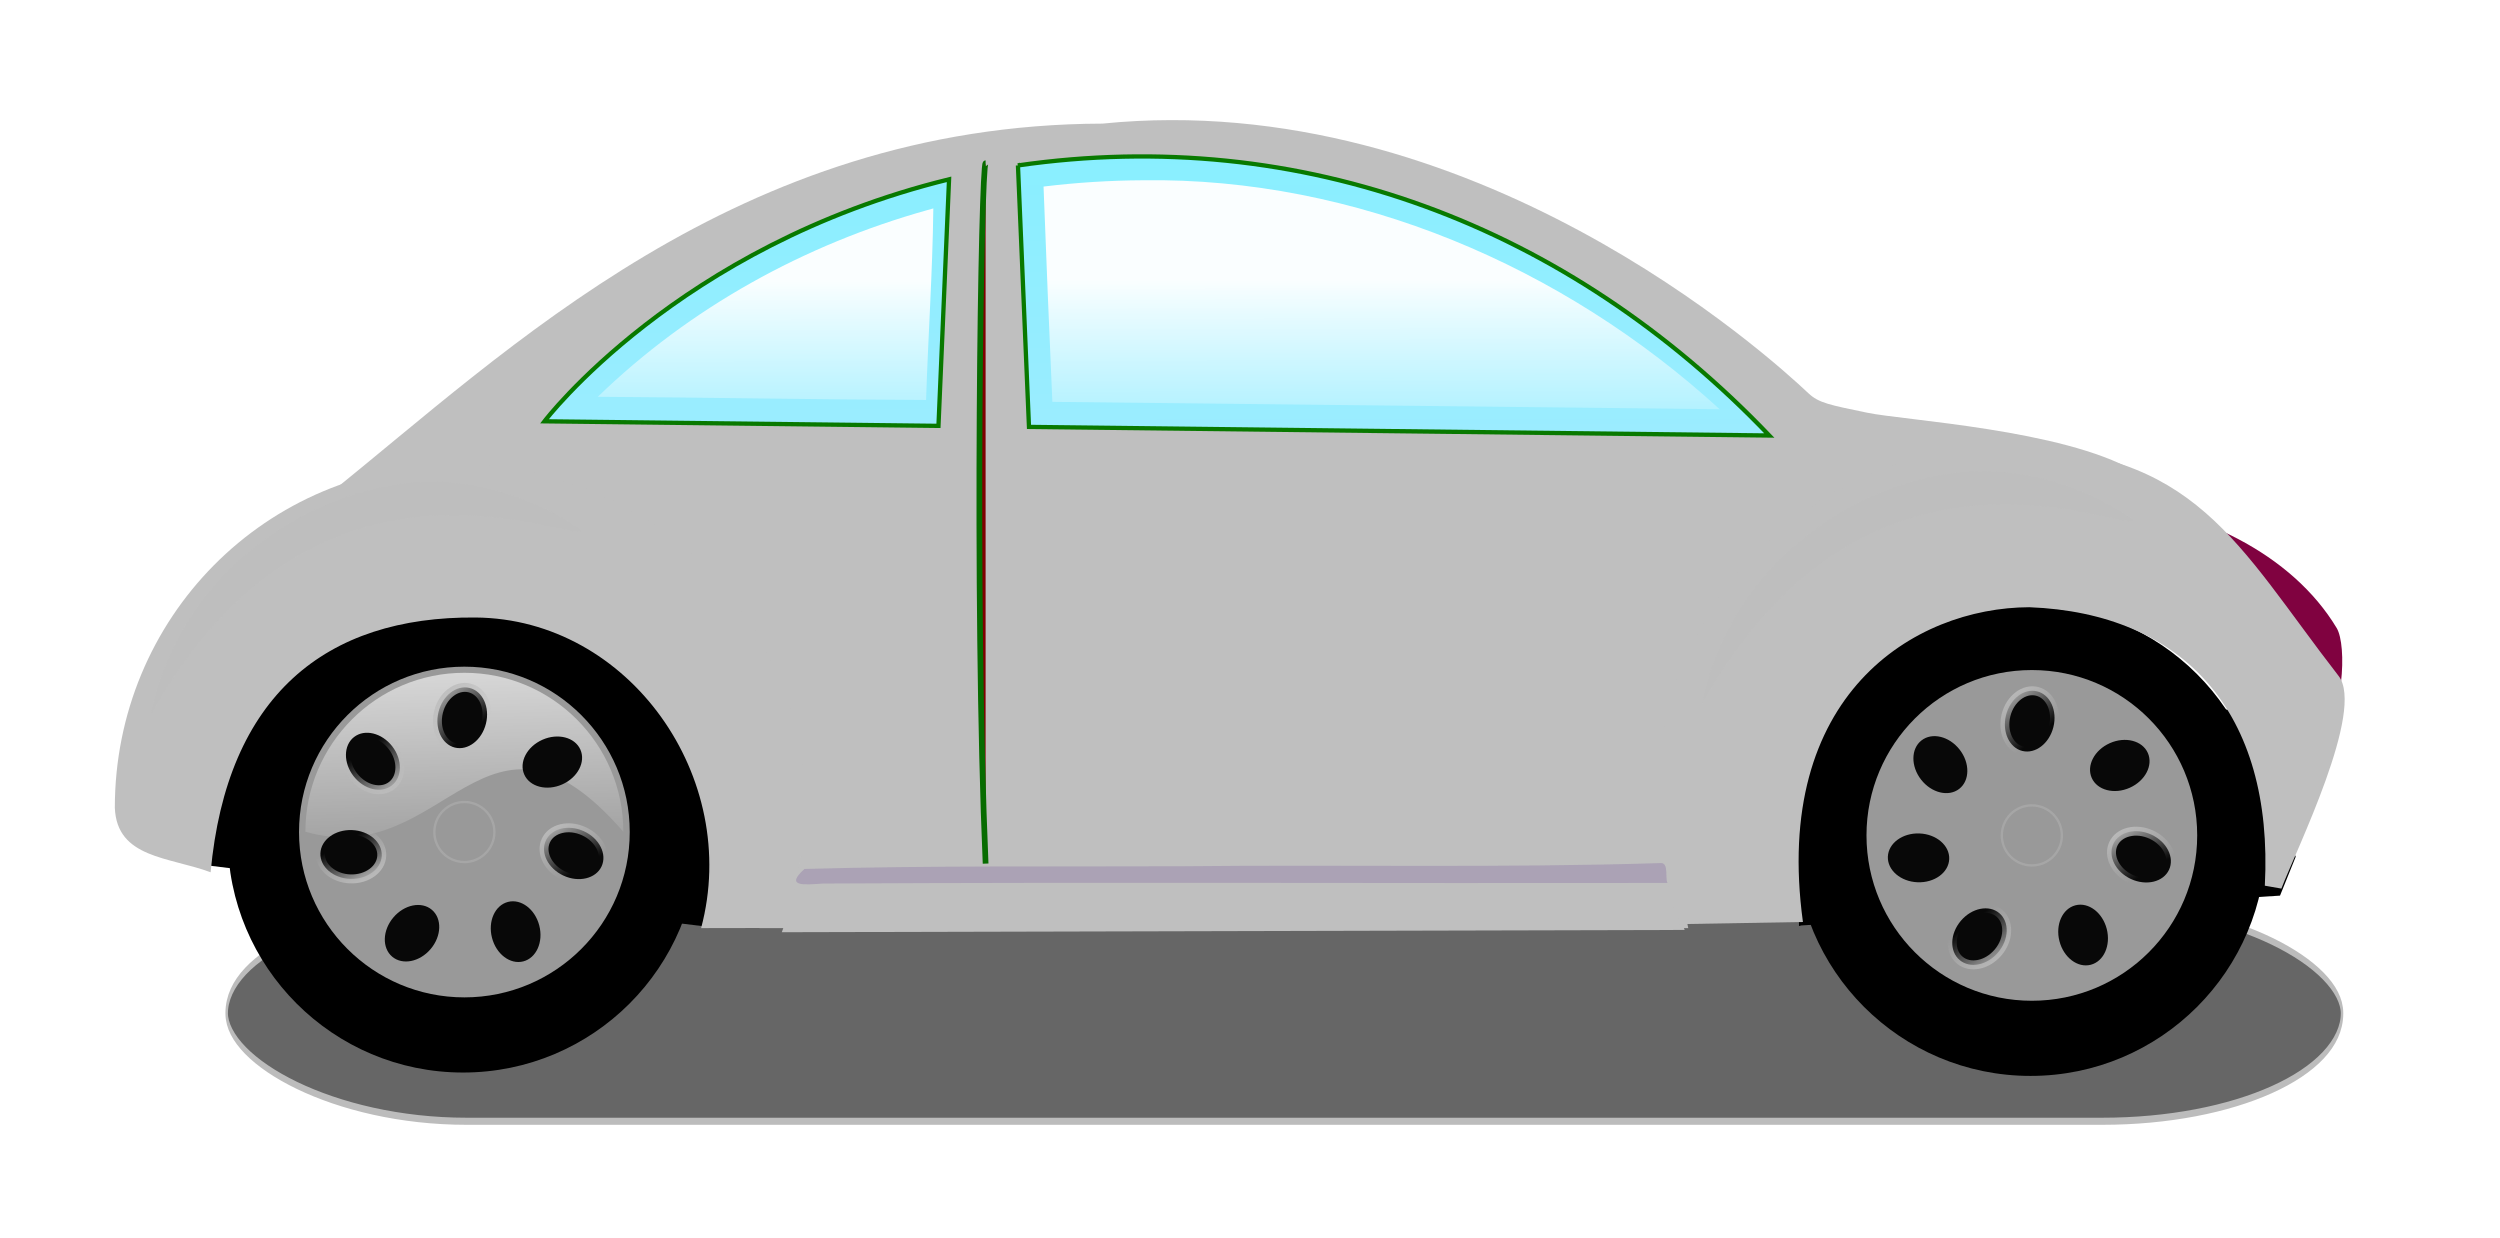
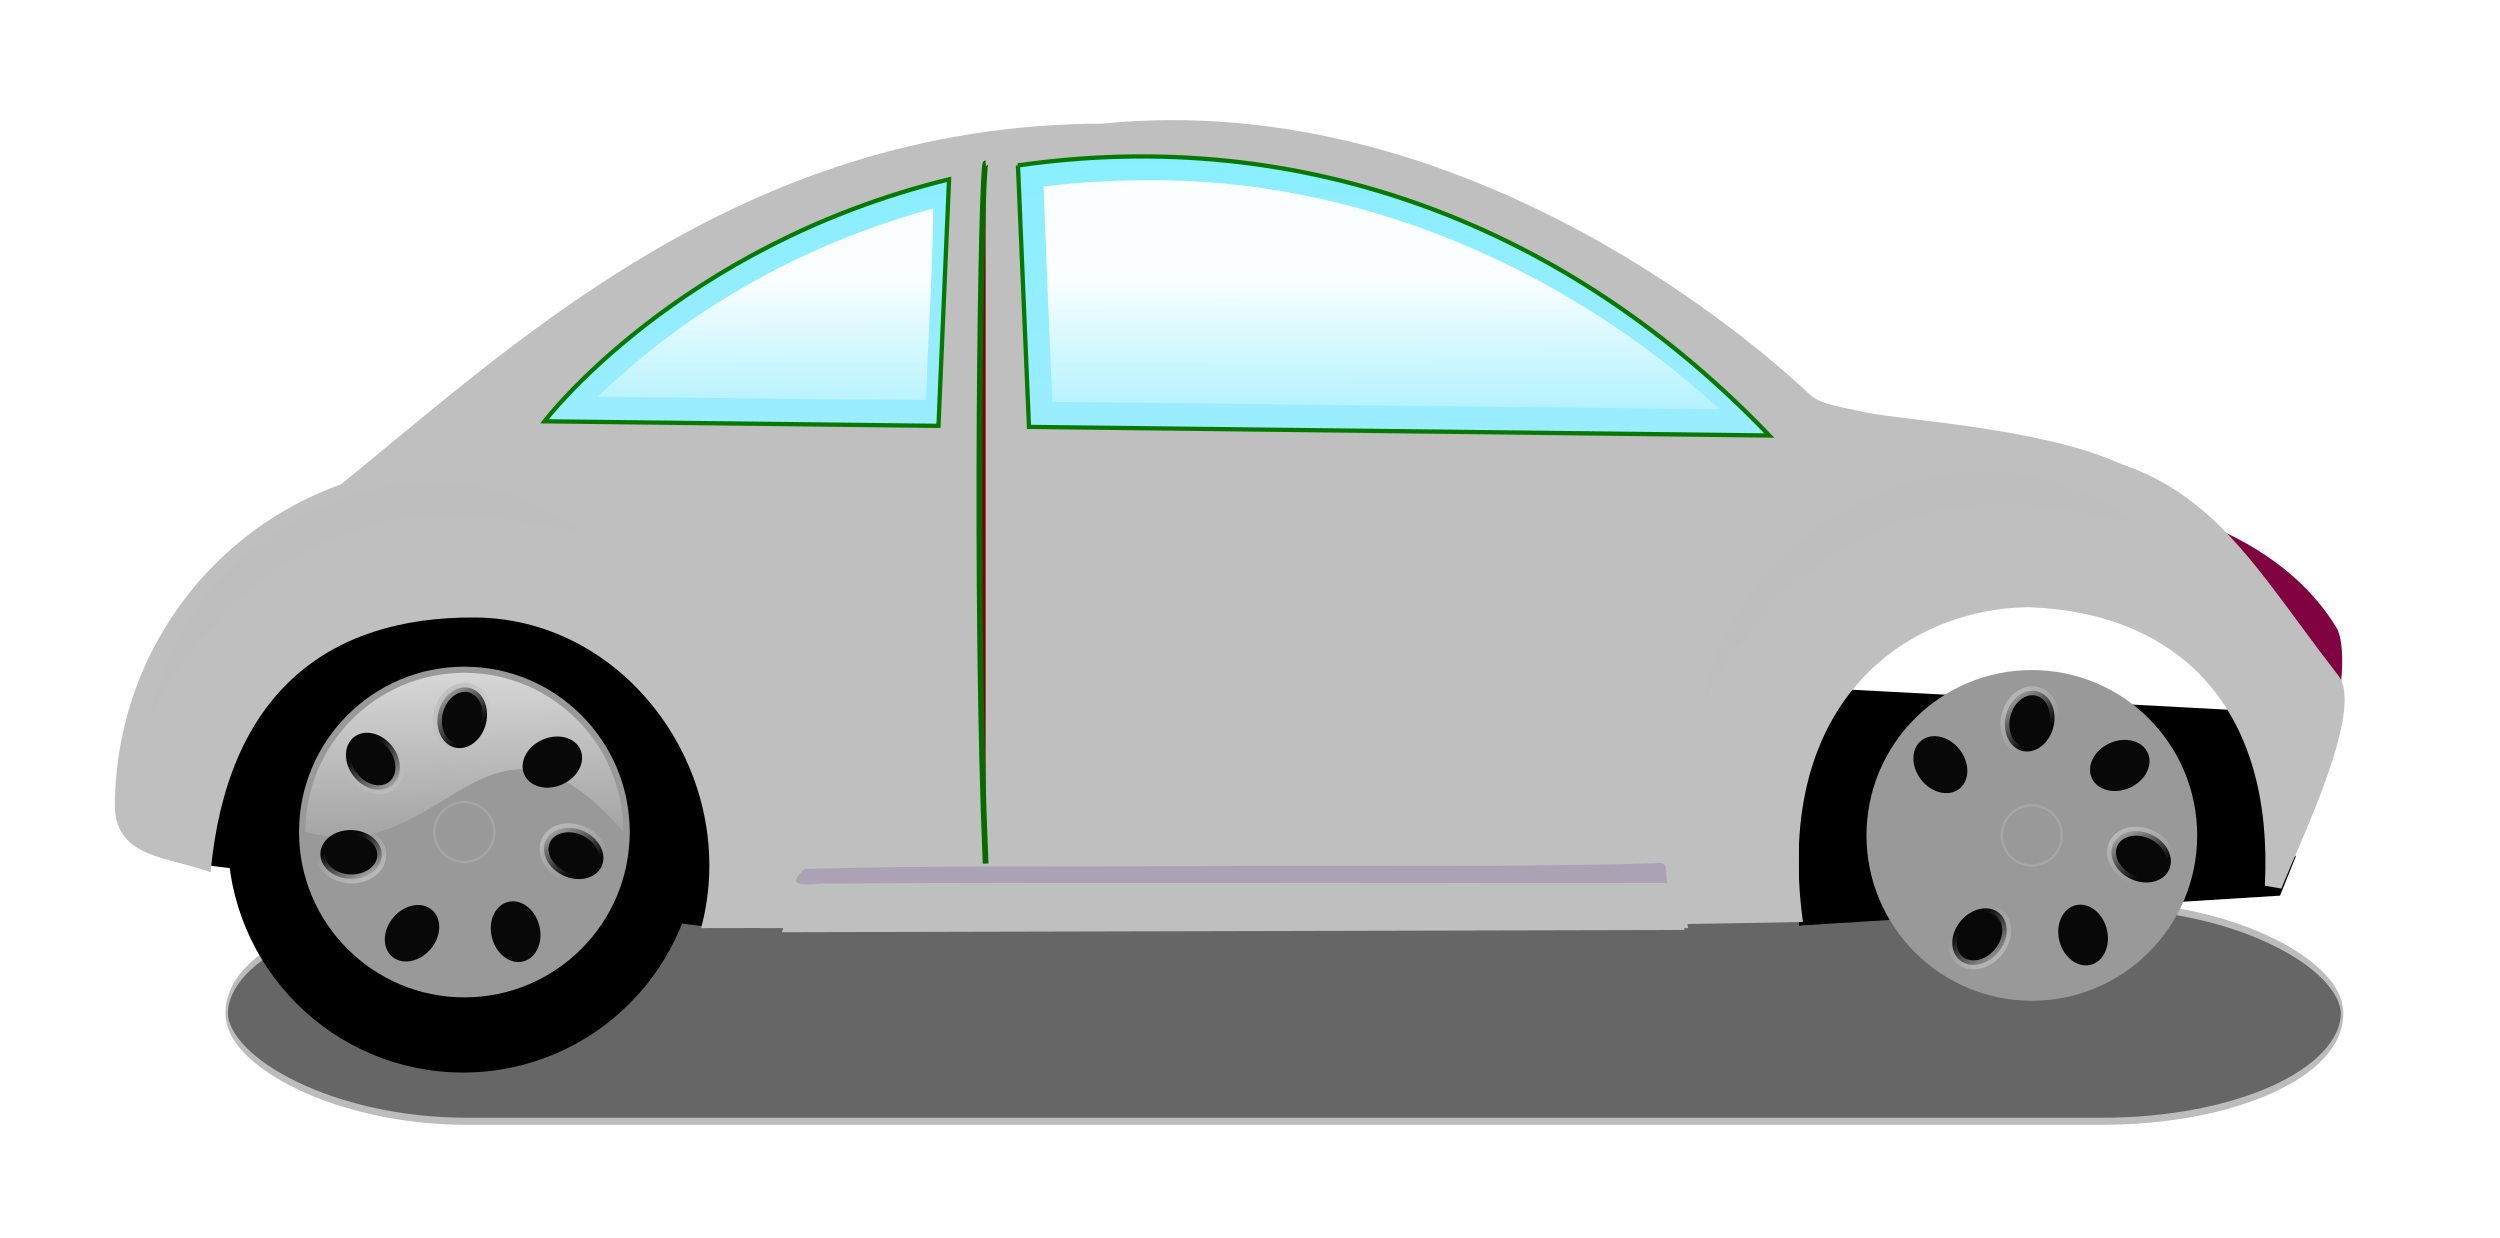
<svg xmlns="http://www.w3.org/2000/svg" xmlns:xlink="http://www.w3.org/1999/xlink" width="597.35" height="295.82">
  <defs>
    <filter id="filter13283" y="-.487" width="1.036" height="1.975" x="-.018">
      <feGaussianBlur id="feGaussianBlur13285" stdDeviation="4.544" />
    </filter>
    <linearGradient id="linearGradient8340" y2="1" xlink:href="#linearGradient16120" x2=".29" y1="-.636" x1="0.21" />
    <linearGradient id="linearGradient8354" y2="0.3" xlink:href="#linearGradient6250" x2=".319" y1="1.03" x1=".84" />
    <linearGradient id="svg_1" y2="0.7" xlink:href="#linearGradient6250" x2=".681" y1="-.03" x1=".16" />
    <linearGradient id="linearGradient16120">
      <stop id="stop16122" stop-color="#fff" offset="0" />
      <stop id="stop16124" stop-color="#fff" stop-opacity="0" offset="1" />
    </linearGradient>
    <linearGradient id="linearGradient3252" y2="1.217" x2=".542" y1=".442" x1=".534">
      <stop id="stop28590" stop-color="#fff" offset="0" />
      <stop id="stop28592" stop-color="#fff" stop-opacity="0" offset="1" />
    </linearGradient>
    <linearGradient id="linearGradient6250">
      <stop id="stop6252" stop-color="#bcbcbc" offset="0" />
      <stop id="stop6254" stop-color="#bcbcbc" stop-opacity="0" offset="1" />
    </linearGradient>
    <linearGradient id="linearGradient5234">
      <stop id="stop5236" offset="0" />
      <stop id="stop5242" stop-color="#3c3c3c" offset=".813" />
      <stop id="stop5238" offset="1" />
    </linearGradient>
    <linearGradient id="linearGradient24498" y2=".004" x2=".522" y1="1.138" x1=".525">
      <stop id="stop14138" stop-color="#9eecff" offset="0" />
      <stop id="stop14140" stop-color="#87efff" offset="1" />
    </linearGradient>
    <radialGradient id="radialGradient8338" xlink:href="#linearGradient5234" gradientUnits="userSpaceOnUse" cy="532.03" cx="173.11" r="61.067" />
    <radialGradient id="radialGradient8308" xlink:href="#linearGradient16120" gradientUnits="userSpaceOnUse" cy="532.74" cx="177.85" gradientTransform="translate(1.4858e-8 2.172)" r="8.09" />
    <radialGradient id="radialGradient8290" xlink:href="#linearGradient5234" gradientUnits="userSpaceOnUse" cy="532.03" cx="173.11" gradientTransform="translate(1.4858e-8 2.172)" r="61.067" />
    <radialGradient id="radialGradient8356" xlink:href="#linearGradient16120" gradientUnits="userSpaceOnUse" cy="532.74" cx="177.85" r="8.09" />
  </defs>
  <g fill-rule="evenodd">
    <rect id="rect9337" transform="matrix(.992 0 0 2.822 20.732 -862.74)" rx="57.77" ry="9.143" height="18.287" filter="url(#filter13283)" width="509.52" stroke="#bcbcbc" y="382.37" x="33.701" stroke-width=".6" fill="#666" />
    <path id="path8312" stroke="#000" d="m430.35 220.63l114.09-7.106 3.56-8.813-13.954-34.55-104.69-5.552c0.33 18.673 0.66-21.843 0.99 56.021z" />
    <g fill="#bfbfbf">
      <path id="path4342" d="m263.4 29.536c-87.348 0.263-141.95 54.181-185.01 88.679 9.409-3.655 19.658-5.651 30.376-5.651 45.854 0 83.07 36.737 83.07 82.016 0 9.892-1.778 19.379-5.033 28.163l215.73-0.545c-3.604-9.184-5.587-19.175-5.587-29.611 0-45.278 37.216-82.016 83.07-82.016 16.229 0 31.374 4.609 44.171 12.564-5.069-4.402-9.976-8.167-14.139-10.571-17.253-9.963-54.926-12.087-63.898-13.95-8.875-1.843-11.555-2.302-14.05-4.655-9.259-8.735-80.398-73.323-168.7-64.423z" />
      <path id="path12136" d="m191.22 206.01l208.92-0.562 3.248 16.314h-221.91l9.742-15.752z" />
    </g>
    <path id="path2371" opacity=".992" d="m499.48 118.73c20.916 18.653 39.155 38.854 54.252 60.374 6.337-8.031 7.106-24.868 4.585-29.057-10.589-17.595-32.842-28.801-58.837-31.317z" stroke-width="1.909" fill="#7f003f" />
    <path id="path8310" stroke="#000" d="m46.504 205.9l121 14.845 6.278-15.416-14.269-35.97-103.31-5.138-9.703 41.679z" />
    <g id="g8277" transform="matrix(.921 0 0 .921 -.879 -44.496)">
      <g stroke-width="11.4">
        <path id="path3292" fill="url(#radialGradient8290)" d="m182.16 265.5c0 33.726-27.341 61.067-61.067 61.067-33.727 0-61.067-27.341-61.067-61.067 0-33.727 27.341-61.067 61.067-61.067s61.067 27.34 61.067 61.067z" />
        <path id="path3294" fill="#999" d="m164.33 264.17c0 23.692-19.206 42.898-42.899 42.898-23.692 0-42.898-19.206-42.898-42.898s19.206-42.899 42.898-42.899c23.693 0 42.899 19.207 42.899 42.899z" />
        <path id="path5244" fill="url(#linearGradient8340)" d="m162.67 264.1c-35.794-41.178-46.059 10.369-82.482 0 0-22.765 18.476-41.241 41.24-41.241 22.765 0 41.241 18.476 41.241 41.241z" />
      </g>
      <g stroke-width="2.321" fill="#080808">
        <path id="path6262" stroke="url(#linearGradient8354)" d="m102.6 252.09c-2.76 2.152-7.19 1.084-9.896-2.385-2.705-3.47-2.661-8.027 0.099-10.179s7.19-1.084 9.896 2.386c2.705 3.469 2.661 8.026-0.099 10.178z" />
        <path id="path6266" stroke="url(#svg_1)" d="m118.96 242.26c-3.397-0.842-5.293-4.986-4.235-9.257 1.058-4.27 4.669-7.05 8.066-6.208 3.397 0.841 5.293 4.985 4.235 9.256-1.058 4.27-4.669 7.05-8.066 6.209z" />
        <path id="path6270" stroke="url(#svg_1)" d="m136.97 249.26c-1.422-3.197 0.684-7.239 4.704-9.027s8.432-0.645 9.854 2.553c1.422 3.197-0.684 7.239-4.704 9.027s-8.432 0.645-9.854-2.553z" />
        <path id="path6274" stroke="url(#svg_1)" d="m142.57 266.38c1.471-3.175 5.9-4.251 9.892-2.402s6.036 5.922 4.566 9.098c-1.471 3.176-5.9 4.251-9.892 2.402s-6.036-5.922-4.566-9.098z" />
        <path id="path6278" stroke="url(#svg_1)" d="m132.75 282.3c3.39-0.869 7.024 1.881 8.116 6.143 1.093 4.262-0.77 8.422-4.16 9.29-3.39 0.869-7.024-1.881-8.116-6.143-1.093-4.262 0.77-8.421 4.16-9.29z" />
        <path id="path6282" stroke="url(#linearGradient8354)" d="m112.99 284.34c2.673 2.259 2.538 6.815-0.303 10.175-2.84 3.36-7.309 4.253-9.982 1.994s-2.537-6.815 0.303-10.175 7.309-4.253 9.982-1.994z" />
        <path id="path6288" stroke="url(#linearGradient8354)" d="m99.997 270.3c-0.134 3.497-3.806 6.196-8.203 6.028-4.396-0.169-7.852-3.14-7.718-6.637s3.806-6.196 8.203-6.028c4.396 0.169 7.852 3.14 7.718 6.637z" />
      </g>
      <path id="path6329" opacity=".377" d="m129.22 264.17c0 4.302-3.488 7.79-7.791 7.79-4.302 0-7.79-3.488-7.79-7.79 0-4.303 3.488-7.79 7.79-7.79 4.303 0 7.791 3.487 7.791 7.79z" stroke="#bcbcbc" stroke-width=".6" fill="url(#radialGradient8308)" />
    </g>
  </g>
  <path id="path2378" stroke-width="2.9" fill="#bfbfbf" d="m109.23 110.99c-45.854 0-81.792 36.753-81.792 82.031 0.487 12.077 12.984 11.709 22.887 15.397 3.869-42.183 27.492-61.191 63.335-60.871 36.698 0.32 63.467 38.27 53.863 74.216l19.129-0.035c3.592-9.171 5.633-18.289 5.633-28.707 0-45.278-37.201-82.031-83.055-82.031z" />
  <g id="g8314" fill-rule="evenodd" transform="matrix(.921 0 0 .921 373.65 -43.689)">
    <g stroke-width="11.4">
-       <path id="path8316" fill="url(#radialGradient8338)" d="m182.16 265.5c0 33.726-27.341 61.067-61.067 61.067-33.727 0-61.067-27.341-61.067-61.067 0-33.727 27.341-61.067 61.067-61.067s61.067 27.34 61.067 61.067z" />
      <path id="path8318" fill="#999" d="m164.33 264.17c0 23.692-19.206 42.898-42.899 42.898-23.692 0-42.898-19.206-42.898-42.898s19.206-42.899 42.898-42.899c23.693 0 42.899 19.207 42.899 42.899z" />
      <path id="path8320" fill="url(#linearGradient8340)" d="m162.67 264.1c-35.794-41.178-46.059 10.369-82.482 0 0-22.765 18.476-41.241 41.24-41.241 22.765 0 41.241 18.476 41.241 41.241z" />
    </g>
    <g stroke-width="2.321" fill="#080808">
      <path id="path8322" stroke="url(#linearGradient8354)" d="m102.6 252.09c-2.76 2.152-7.19 1.084-9.896-2.385-2.705-3.47-2.661-8.027 0.099-10.179s7.19-1.084 9.896 2.386c2.705 3.469 2.661 8.026-0.099 10.178z" />
      <path id="path8324" stroke="url(#svg_1)" d="m118.96 242.26c-3.397-0.842-5.293-4.986-4.235-9.257 1.058-4.27 4.669-7.05 8.066-6.208 3.397 0.841 5.293 4.985 4.235 9.256-1.058 4.27-4.669 7.05-8.066 6.209z" />
      <path id="path8326" stroke="url(#svg_1)" d="m136.97 249.26c-1.422-3.197 0.684-7.239 4.704-9.027s8.432-0.645 9.854 2.553c1.422 3.197-0.684 7.239-4.704 9.027s-8.432 0.645-9.854-2.553z" />
      <path id="path8328" stroke="url(#svg_1)" d="m142.57 266.38c1.471-3.175 5.9-4.251 9.892-2.402s6.036 5.922 4.566 9.098c-1.471 3.176-5.9 4.251-9.892 2.402s-6.036-5.922-4.566-9.098z" />
      <path id="path8330" stroke="url(#svg_1)" d="m132.75 282.3c3.39-0.869 7.024 1.881 8.116 6.143 1.093 4.262-0.77 8.422-4.16 9.29-3.39 0.869-7.024-1.881-8.116-6.143-1.093-4.262 0.77-8.421 4.16-9.29z" />
      <path id="path8332" stroke="url(#linearGradient8354)" d="m112.99 284.34c2.673 2.259 2.538 6.815-0.303 10.175-2.84 3.36-7.309 4.253-9.982 1.994s-2.537-6.815 0.303-10.175 7.309-4.253 9.982-1.994z" />
-       <path id="path8334" stroke="url(#linearGradient8354)" d="m99.997 270.3c-0.134 3.497-3.806 6.196-8.203 6.028-4.396-0.169-7.852-3.14-7.718-6.637s3.806-6.196 8.203-6.028c4.396 0.169 7.852 3.14 7.718 6.637z" />
    </g>
    <path id="path8336" opacity=".377" d="m129.22 264.17c0 4.302-3.488 7.79-7.791 7.79-4.302 0-7.79-3.488-7.79-7.79 0-4.303 3.488-7.79 7.79-7.79 4.303 0 7.791 3.487 7.791 7.79z" stroke="#bcbcbc" stroke-width=".6" fill="url(#radialGradient8356)" />
  </g>
  <path id="path3357" stroke-width="2.9" fill="#bfbfbf" d="m478.91 106.94c45.854 0 55.593 23.273 79.875 54.568 6.369 8.209-10.083 41.453-13.675 50.812l-3.953-0.693c2.167-41.412-19.438-65.133-56.284-66.538-27.543 0.106-61.494 20.968-54.08 75.211l-29.381 0.509c-3.592-9.359-5.557-19.524-5.557-30.156 0-46.206 37.201-83.713 83.055-83.713z" />
  <g fill-rule="evenodd">
    <path id="path4328" d="m243.23 39.528l2.636 62.477 176.89 2.055c-48.141-50.344-111.83-74.313-179.53-64.532zm-16.462 3.316c-64.867 15.908-96.67 57.822-96.67 57.822l94.139 1.09 2.531-58.912z" stroke="#087900" stroke-width="1.026" fill="url(#linearGradient24498)" />
    <path id="path16269" opacity=".958" d="m273.11 43.074c-7.942 0.042-15.882 0.542-23.766 1.504 0.645 17.15 1.346 34.299 2.106 51.444 53.148 0.61 106.3 1.179 159.45 1.764-37.387-34.151-86.977-55.419-137.79-54.713zm-51.522 7.124c-29.29 8.2-56.803 23.323-78.748 44.614 26.148 0.145 52.292 0.671 78.439 0.761 0.493-15.261 1.545-30.502 1.73-45.773-0.474 0.133-0.948 0.265-1.421 0.398z" stroke-width="2.1" fill="url(#linearGradient3252)" />
    <path id="path4336" d="m235.5 39.012c-1.077 0-2.733 103.66 0 167.34" stroke="#076c00" stroke-width="1.368" fill="#7f0000" />
  </g>
  <g stroke-width="2.9" fill="#bfbfbf">
    <path id="path15113" opacity=".969" d="m108.48 115.36c-24.949-2.738-64.169 15.236-72.433 55.444 39.708-71.289 101.35-40.654 103.16-43.955-9.146-6.445-19.784-10.347-30.732-11.489z" />
    <path id="path16128" opacity=".969" d="m479.1 112.81c-24.95-2.738-64.17 15.236-72.433 55.444 39.707-71.29 101.35-40.654 103.16-43.956-9.146-6.444-19.784-10.346-30.731-11.488z" />
  </g>
  <path id="path8360" opacity=".155" d="m396.89 206.22c-38.053 1.196-76.146 0.345-114.22 0.761-30.111 0.125-60.528-0.187-90.451 0.646-4.772 4.315-0.092 3.794 4.477 3.488 67.242-0.364 134.48-0.019 201.72-0.143-0.574-1.134 0.348-4.784-1.535-4.752z" fill-rule="evenodd" fill="#3f007f" />
</svg>